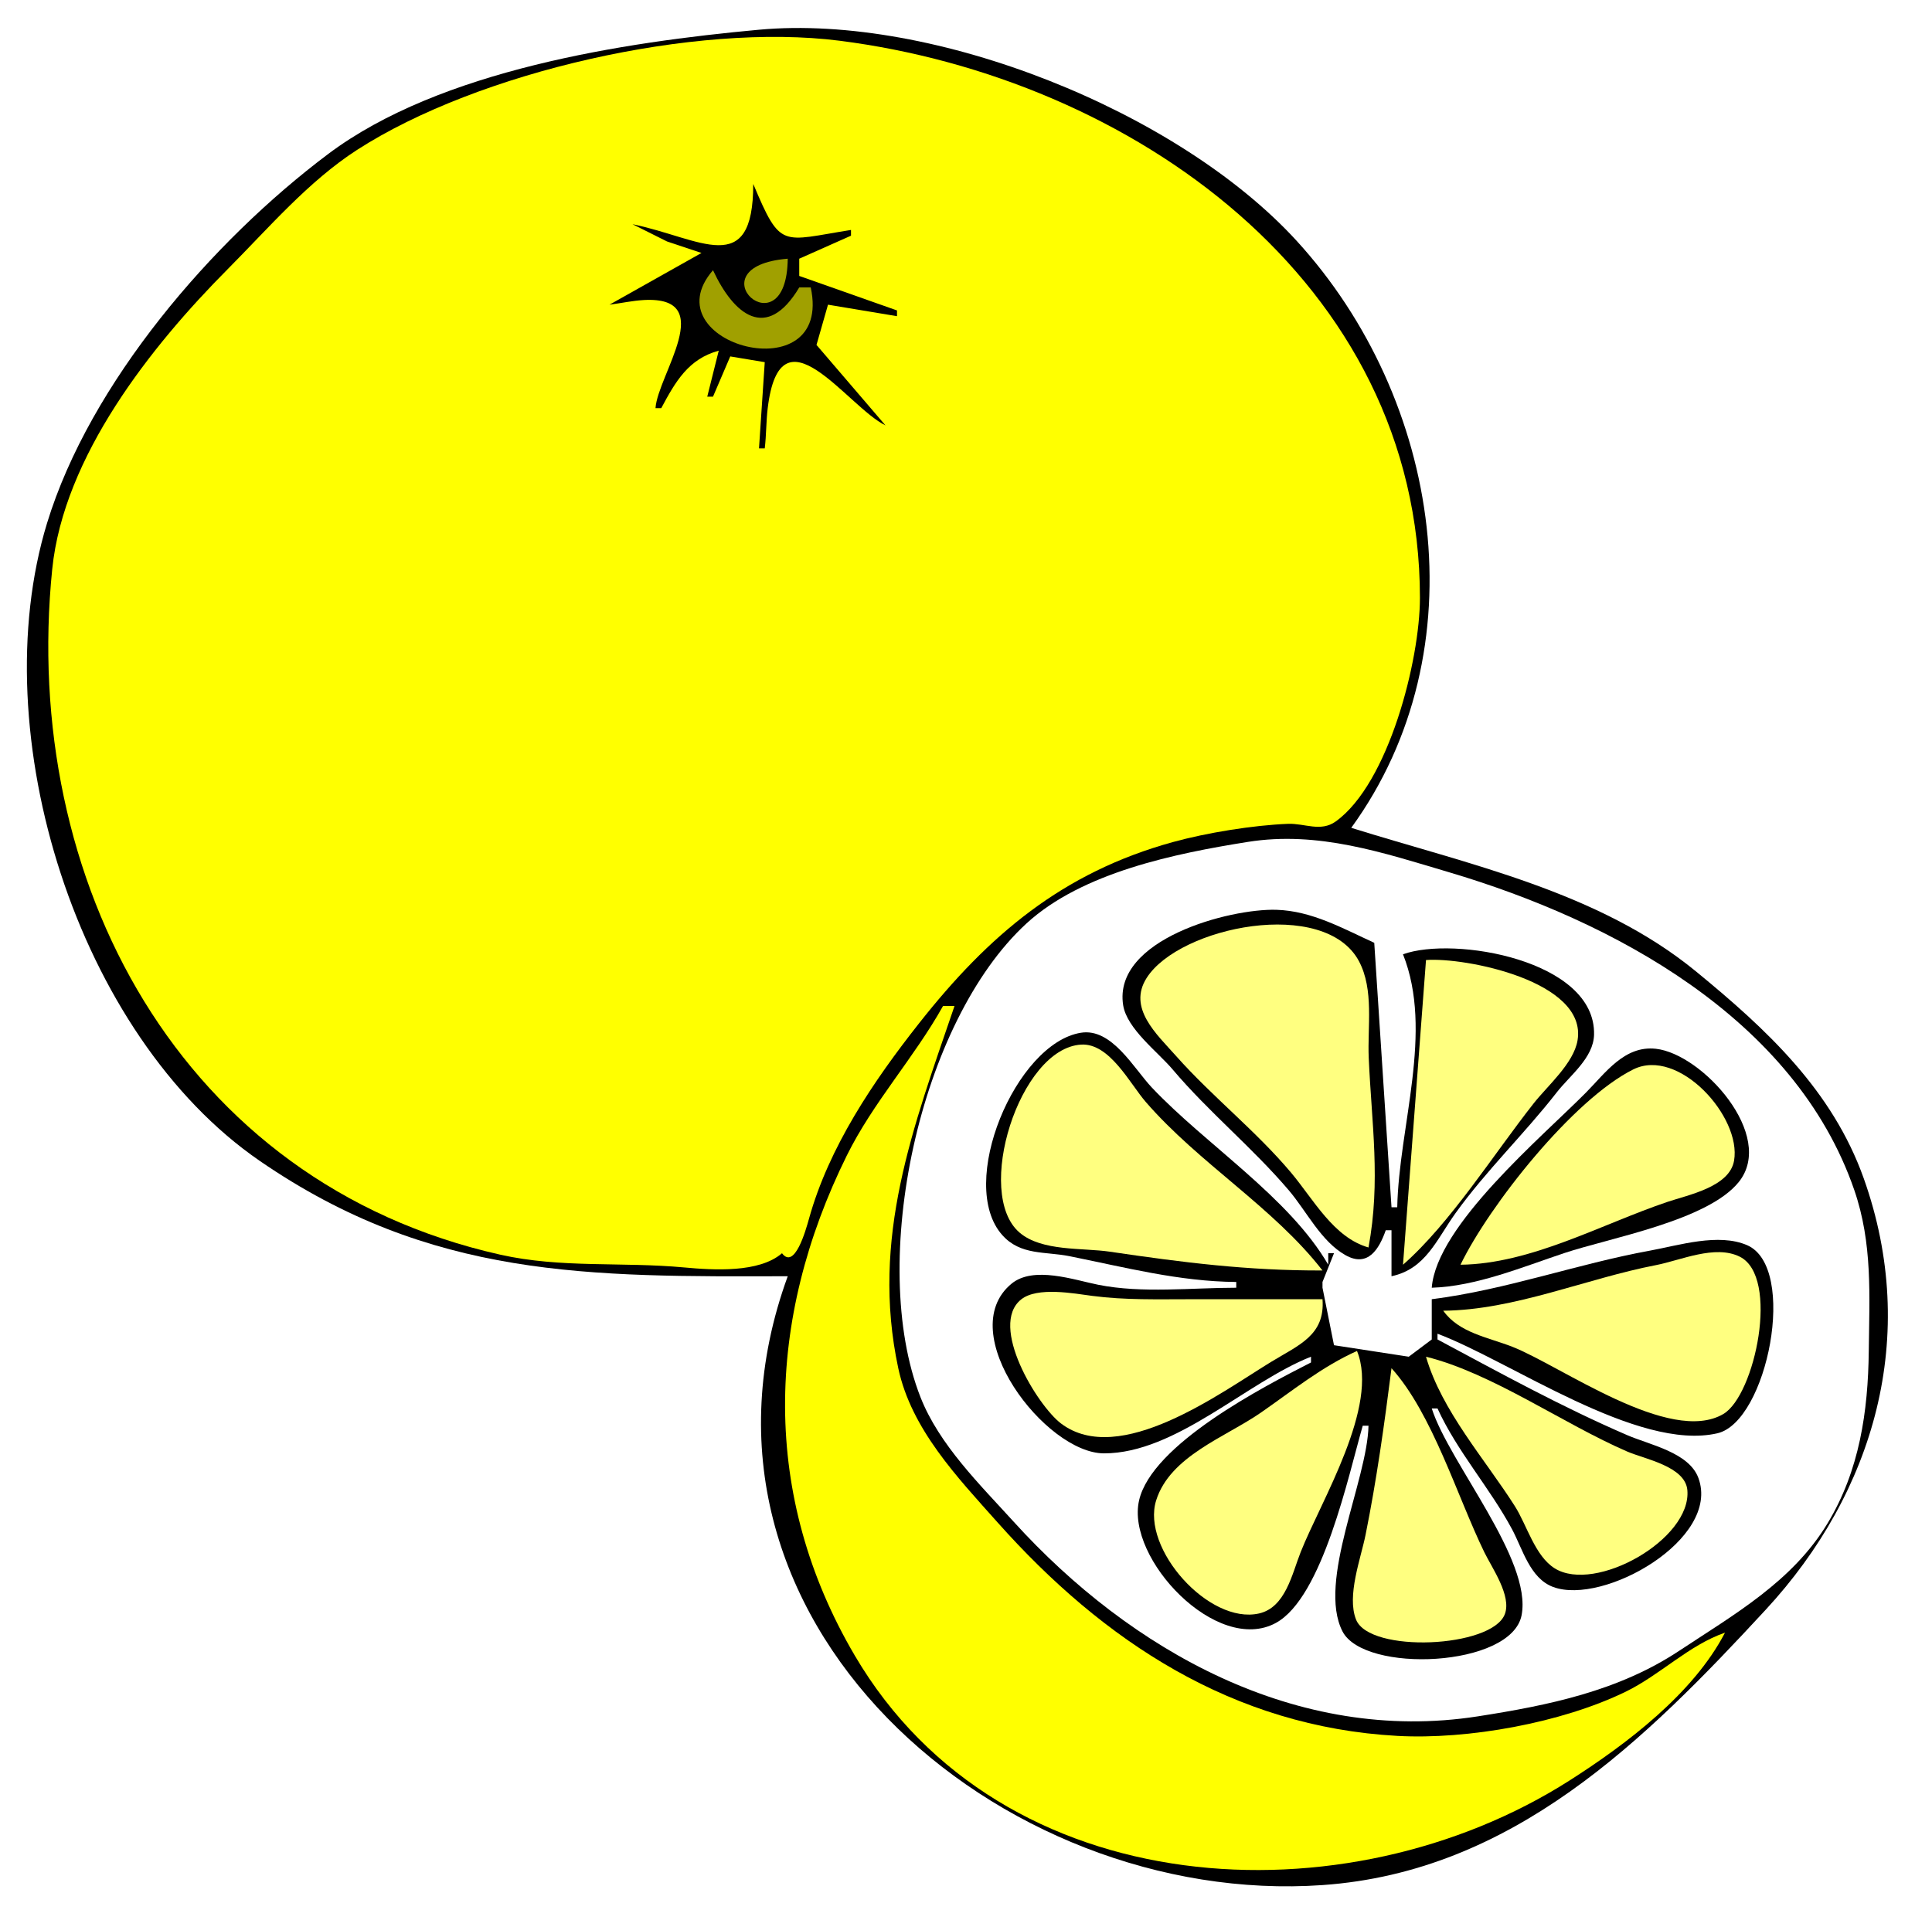
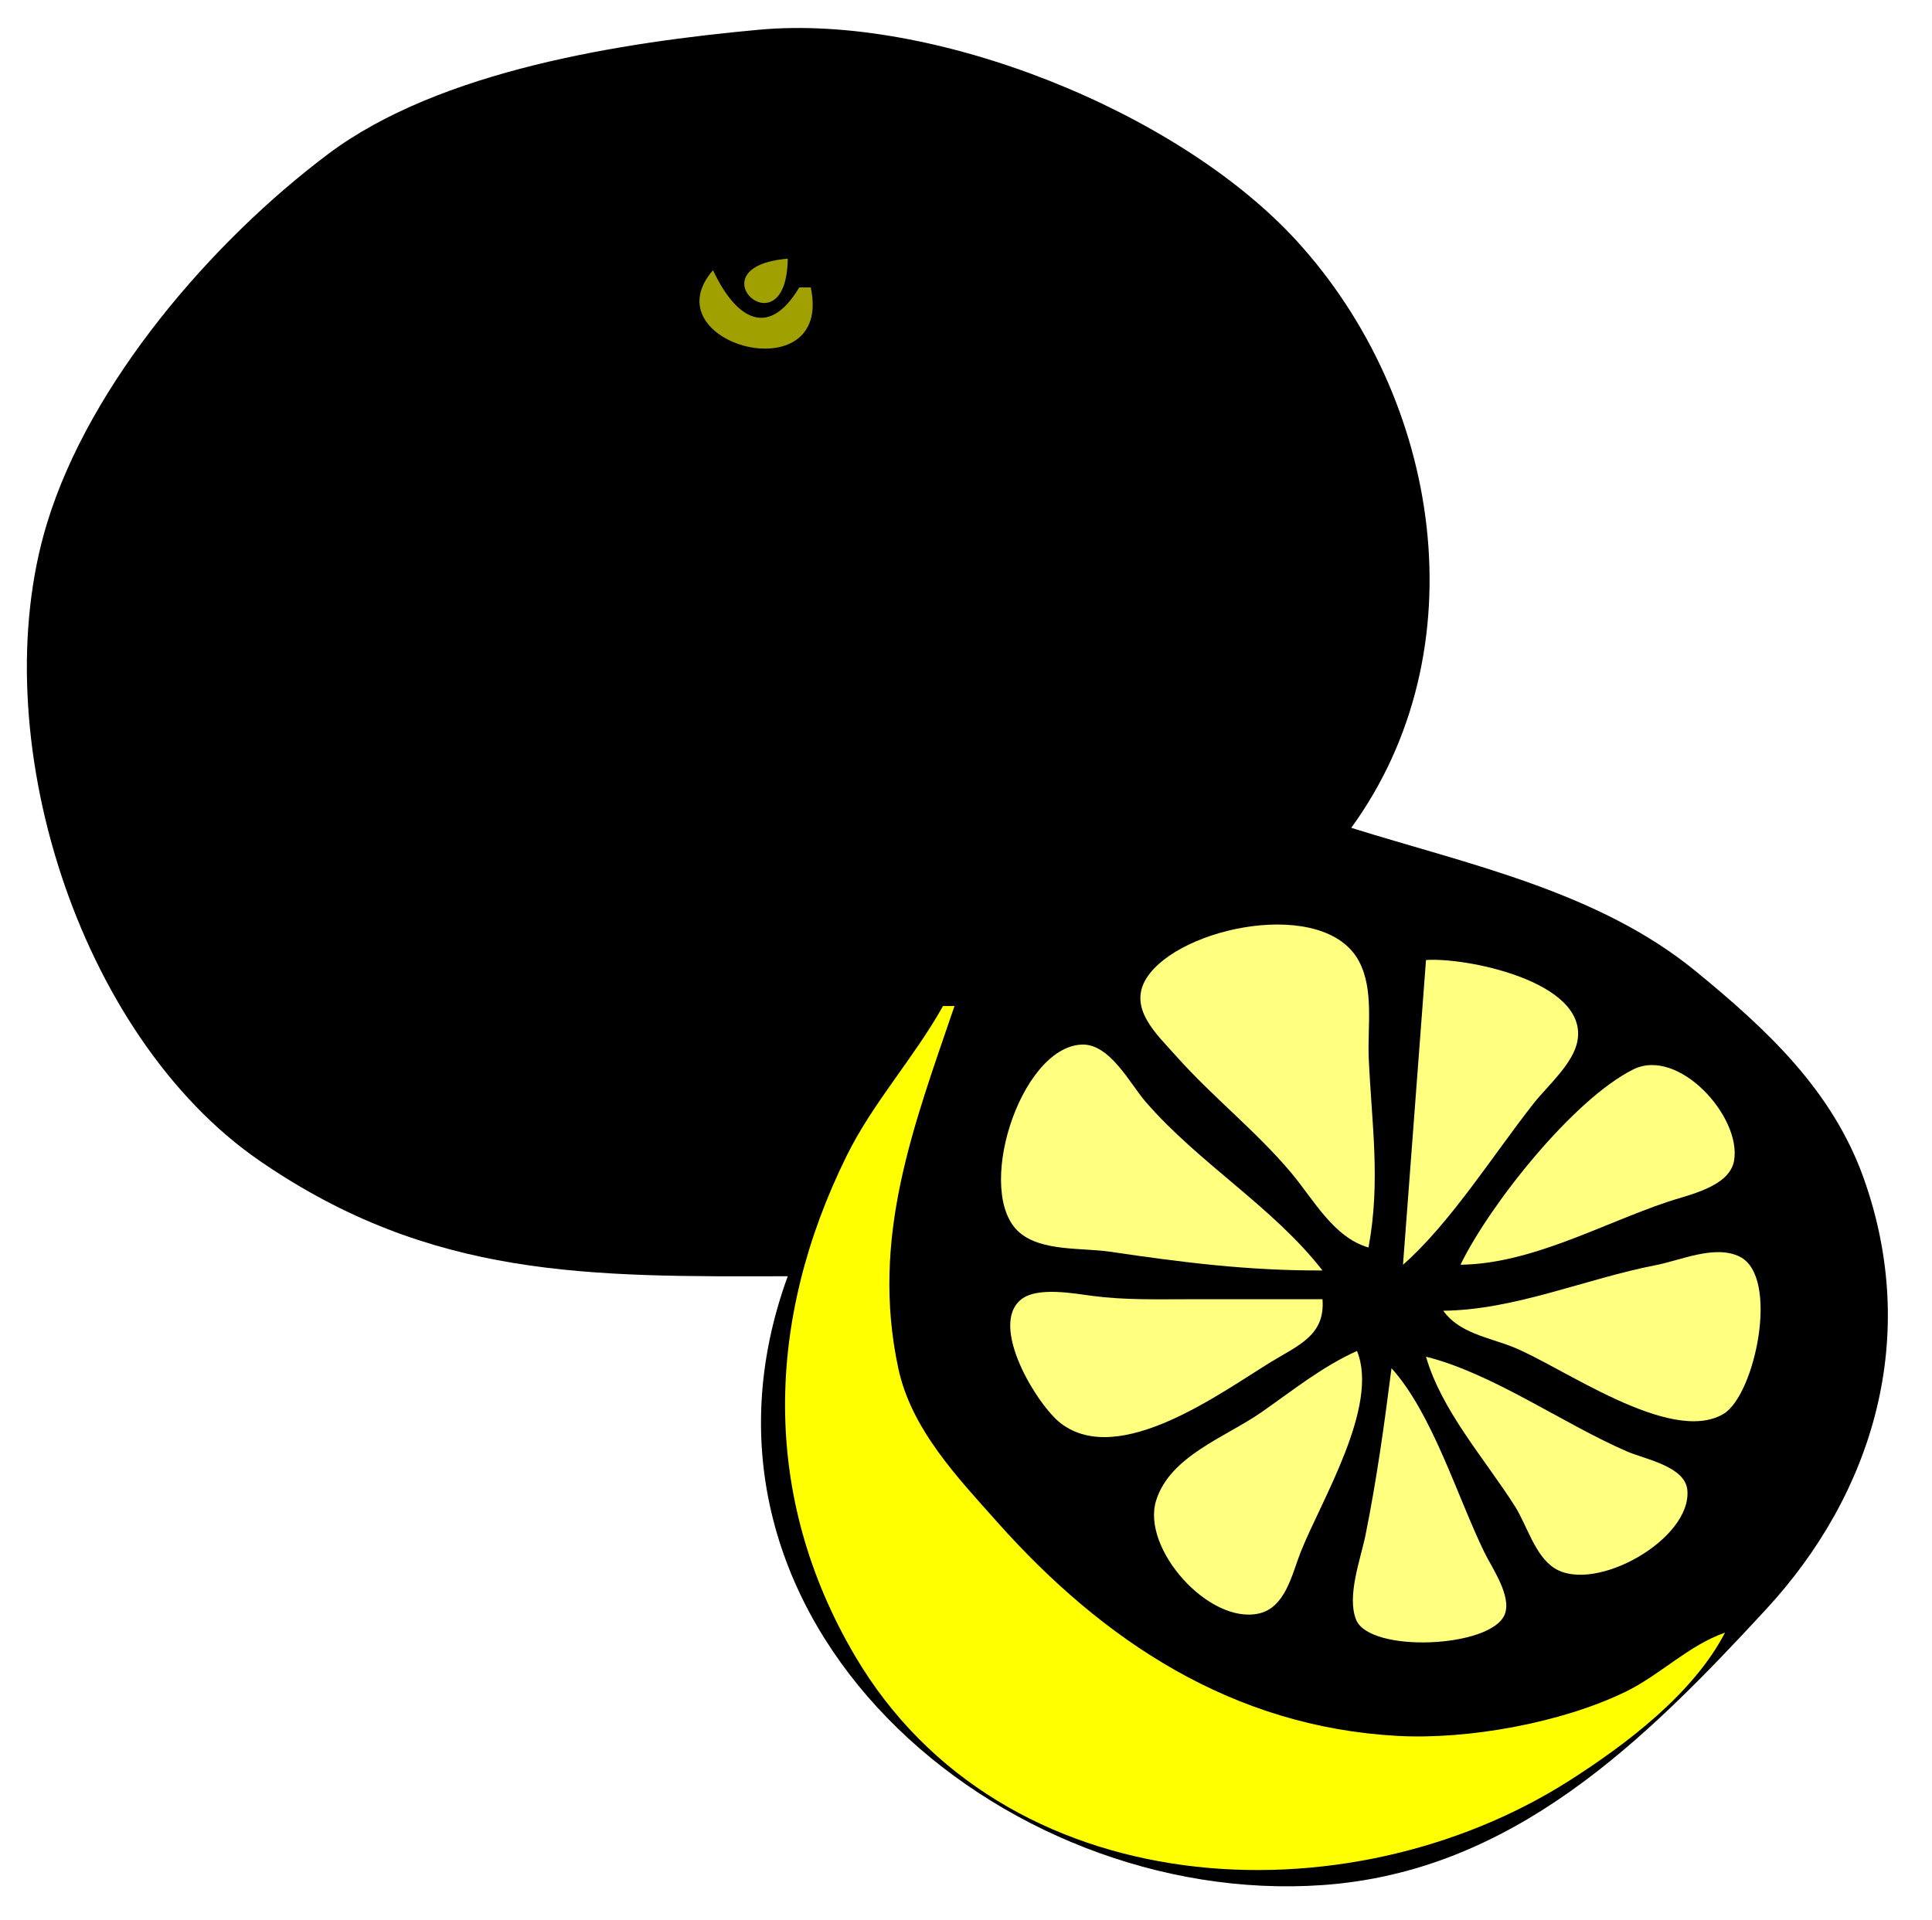
<svg xmlns="http://www.w3.org/2000/svg" viewBox="0 0 336.0 334.0">
  <path d="M0 0L0 334L336 334L336 0z" fill="#ffffff" stroke="none" />
  <path d="M137 222C115.214 281.776 173.944 331.839 230 327.91C263.077 325.592 286.011 302.815 307.093 279.999C325.997 259.542 333.874 232.387 324.136 205C318.675 189.642 307.224 179.033 294.91 168.945C277.949 155.049 255.366 150.369 235 144C257.46 113.084 250.671 69.394 225.482 41.87C204.869 19.345 162.472 2.37 132 5.171C108.457 7.334 76.549 12.175 57.093 26.774C36.896 41.93 15.658 66.549 8.182 91C-3.015 127.621 13.452 180.116 45.17 201.934C75.013 222.463 102.482 222.095 137 222z" fill="#000000" stroke="none" />
-   <path d="M136 218C138.186 220.906 140.12 214.07 140.694 212C144.164 199.509 151.89 188.079 159.861 177.972C171.902 162.705 184.726 151.781 204 146.472C209.836 144.865 217.898 143.546 224 143.306C226.895 143.192 229.681 144.778 232.306 142.889C241.519 136.258 246.944 114.807 246.944 104C246.944 48.851 196.553 13.52 146 7.083C120.994 3.9 83.248 12.427 62.083 26.083C53.638 31.533 46.644 39.732 39.611 46.806C26.236 60.258 11.078 79.416 9.083 99C3.586 152.975 31.246 205.731 87 218.25C97.597 220.629 108.168 219.469 119 220.472C124.06 220.941 132.023 221.451 136 218z" fill="#ffff00" stroke="none" />
  <path d="M131 32C130.998 48.649 121.817 41.427 110 39L116 42L122 44L106 53C107.984 52.749 110.003 52.296 112.001 52.189C124.961 51.494 114.39 65.207 114 71L115 71C117.475 66.374 119.718 62.439 125 61L123 69L124 69L127 62L133 63L132 78L133 78C133.28 75.67 133.234 73.327 133.515 70.999C135.71 52.764 147.339 70.754 154 74L142 60L144 53L156 55L156 54L139 48L139 45L148 41L148 40C135.844 41.92 135.815 43.446 131 32z" fill="#000000" stroke="none" />
  <path d="M137 45C120.087 46.398 136.804 61.618 137 45M124 47C112.887 59.841 144.957 68.497 141 50L139 50C133.321 59.505 127.607 54.744 124 47z" fill="#a0a000" stroke="none" />
  <path d="M141 60L142 61z" fill="#ffffff" stroke="none" />
-   <path d="M133 80L134 81z" fill="#000000" stroke="none" />
-   <path d="M217.015 146.45C204.461 148.45 188.219 151.728 178.518 160.634C159.872 177.751 150.904 219.568 160.069 243C163.319 251.308 170.433 258.25 176.344 264.76C196.57 287.037 225.513 303.467 257 298.561C269.32 296.642 281.44 294.164 292 287.177C301.602 280.823 311.706 275.123 317.826 265C323.401 255.78 324.882 245.545 325.004 235C325.115 225.374 325.681 216.279 322.481 207C312.162 177.083 280.399 160.146 252 151.725C240.537 148.325 229.249 144.501 217.015 146.45z" fill="#ffffff" stroke="none" />
-   <path d="M241 214L242 214L242 222C247.959 220.74 249.831 215.617 253.155 211C258.509 203.565 265.122 197.228 270.742 190.015C273.039 187.066 277.123 184.037 277.226 179.989C277.556 167.005 252.822 162.785 244 166C249.363 179.463 243.291 195.885 243 210L242 210L239 164C233.537 161.506 228.161 158.452 222 158.26C213.863 158.006 193.519 163.391 195.332 174.855C195.981 178.963 201.359 182.983 203.924 186.015C210.24 193.479 217.794 199.602 224.13 207.04C227.218 210.665 229.736 215.943 234.001 218.338C237.917 220.537 239.859 217.245 241 214z" fill="#000000" stroke="none" />
  <path d="M238 217C240.147 205.433 238.543 195.474 238.039 184C237.804 178.634 238.98 172.163 236.347 167.213C230.401 156.032 205.131 161.154 199.422 170.105C196.075 175.353 201.15 179.879 204.522 183.675C210.847 190.798 218.411 196.7 224.535 203.985C228.438 208.628 231.928 215.27 238 217M248 167L244 220C252.237 212.781 259.814 200.695 266.745 191.907C269.163 188.842 273.688 184.972 274.357 180.965C276.079 170.641 254.696 166.476 248 167z" fill="#ffff80" stroke="none" />
  <path d="M166 173L167 174z" fill="#ffffff" stroke="none" />
  <path d="M164 175C158.982 183.988 151.852 191.735 147.273 201C133.116 229.651 132.326 260.205 148.669 288C174.243 331.496 234.2 334.47 272.999 309.695C282.907 303.369 294.504 294.595 300 284C293.706 286.177 288.73 291.352 282.715 294.279C271.594 299.689 255.326 302.638 243 301.957C214.414 300.376 191.898 285.506 173.483 264.816C166.5 256.97 158.493 248.624 156.221 238C151.372 215.333 158.816 196.063 166 175z" fill="#ffff00" stroke="none" />
  <path d="M215 223L215 224C207.225 224 198.645 225.013 191 223.486C186.793 222.646 179.722 220.138 175.894 223.318C165.681 231.8 181.853 252.808 192 252.812C204.512 252.817 216.816 240.408 228 236L228 237C219.603 241.287 200.324 251.258 198.099 261C195.788 271.115 211.63 287.901 221.892 282.308C230.045 277.864 234.545 256.487 237 248L238 248C237.802 257.53 229.047 275.121 233.473 283.772C237.242 291.138 262.886 290.055 264.628 280.957C266.481 271.28 252.055 254.518 249 245L250 245C253.448 252.523 259.049 258.737 262.958 266C264.805 269.433 266.066 274.546 270.105 276.052C278.876 279.325 299.273 267.721 295.378 257.105C293.739 252.636 286.902 251.334 283 249.647C271.497 244.677 260.984 238.87 250 233L250 232C262.656 236.752 284.822 252.512 298.674 249.32C307.373 247.316 312.707 220.447 303.853 216.603C298.869 214.44 292.01 216.623 287.001 217.537C274.183 219.875 262.026 224.345 249 226L249 233L245 236L232 234L230 224L230 223L232 218L231 218L231 220C224.194 208.276 209.723 199.129 200.326 189.184C197.17 185.845 193.377 178.791 187.999 179.644C176.652 181.443 166.351 205.931 174.317 214.852C177.495 218.411 181.77 217.665 186 218.514C195.686 220.457 205.04 222.918 215 223z" fill="#000000" stroke="none" />
  <path d="M230 221C221.435 209.973 208.51 202.362 199.255 191.674C196.498 188.491 192.974 181.418 188.025 181.708C177.29 182.339 169.348 207.673 177.343 214.433C181.225 217.715 188.238 217.027 193 217.73C205.775 219.617 216.977 221.036 230 221z" fill="#ffff80" stroke="none" />
  <path d="M249 224C256.723 223.772 264.8 220.383 272.09 217.959C280.072 215.305 296.99 212.329 302.397 205.61C308.896 197.533 296.059 183.314 287.965 182.434C282.511 181.84 279.213 186.627 275.819 190.054C268.174 197.776 249.834 213.16 249 224z" fill="#000000" stroke="none" />
  <path d="M254 220C266.265 219.863 278.546 212.926 290 209.066C293.671 207.828 300.788 206.461 301.578 201.895C302.9 194.251 291.904 182.108 284.04 186.028C273.579 191.242 258.992 209.682 254 220M251 228C253.74 231.855 258.755 232.605 263 234.265C271.402 237.55 290.438 251.444 299.725 245.958C305.218 242.713 309.569 222.094 302.57 218.603C298.271 216.459 292.287 219.239 288 220.066C275.85 222.411 263.402 227.889 251 228z" fill="#ffff80" stroke="none" />
  <path d="M253 220L254 221z" fill="#ffffff" stroke="none" />
  <path d="M230 226L207 226C201.308 226 195.652 226.166 190 225.424C186.74 224.996 180.413 223.797 177.603 226.028C171.882 230.571 180.432 244.516 184.519 247.612C194.683 255.312 212.279 242.276 221 236.939C225.866 233.961 230.479 232.293 230 226z" fill="#ffff80" stroke="none" />
  <path d="M228.667 235.333L229.333 235.667L228.667 235.333z" fill="#ffffff" stroke="none" />
  <path d="M236 235C229.917 237.72 224.729 241.947 219.271 245.734C213.157 249.975 203.489 253.27 201.068 261.001C198.448 269.366 210.249 282.635 218.956 280.664C223.572 279.619 224.699 273.791 226.199 270C229.73 261.075 239.921 244.612 236 235M248 236C250.724 245.412 258.247 253.802 263.456 262C265.549 265.294 266.946 270.672 270.39 272.817C277.434 277.203 294.198 267.78 293.454 259.213C293.094 255.062 286.043 253.813 283 252.498C271.861 247.684 259.52 238.854 248 236M242 238C240.769 247.692 239.413 257.449 237.486 267C236.654 271.125 234.195 277.582 235.832 281.721C238.162 287.616 259.475 286.672 261.708 280.786C262.919 277.596 259.486 272.768 258.139 270C253.431 260.326 249.115 245.88 242 238z" fill="#ffff80" stroke="none" />
  <path d="M300 283L301 284z" fill="#ffffff" stroke="none" />
</svg>